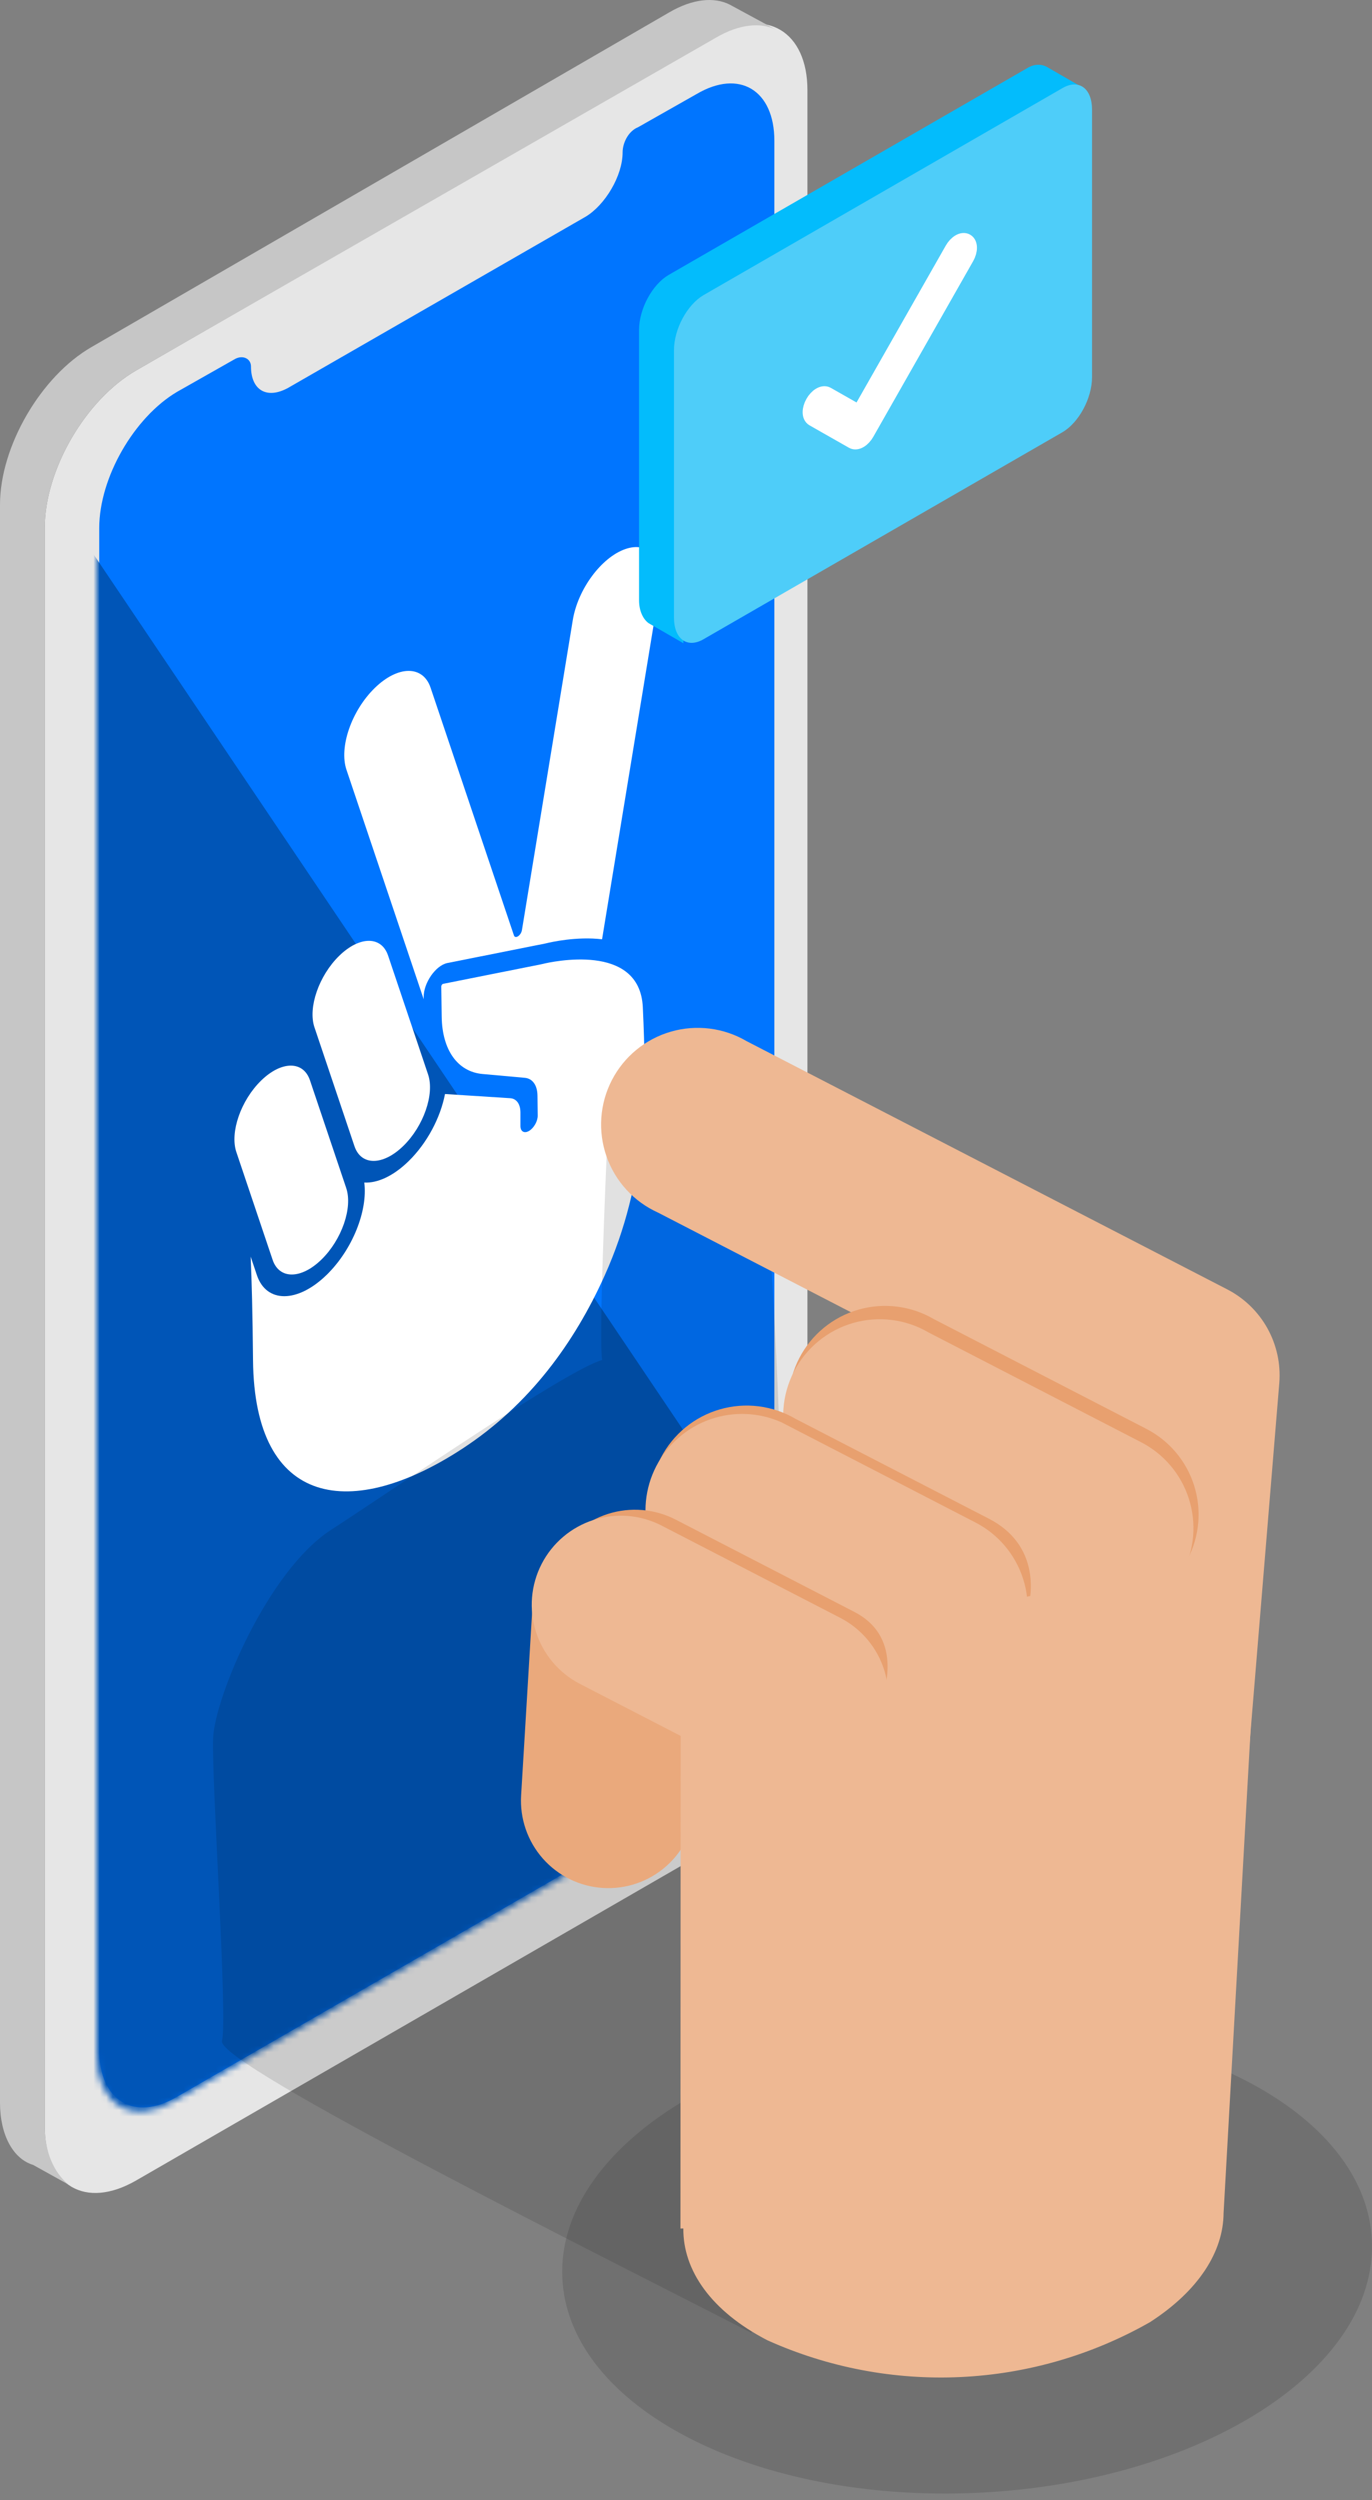
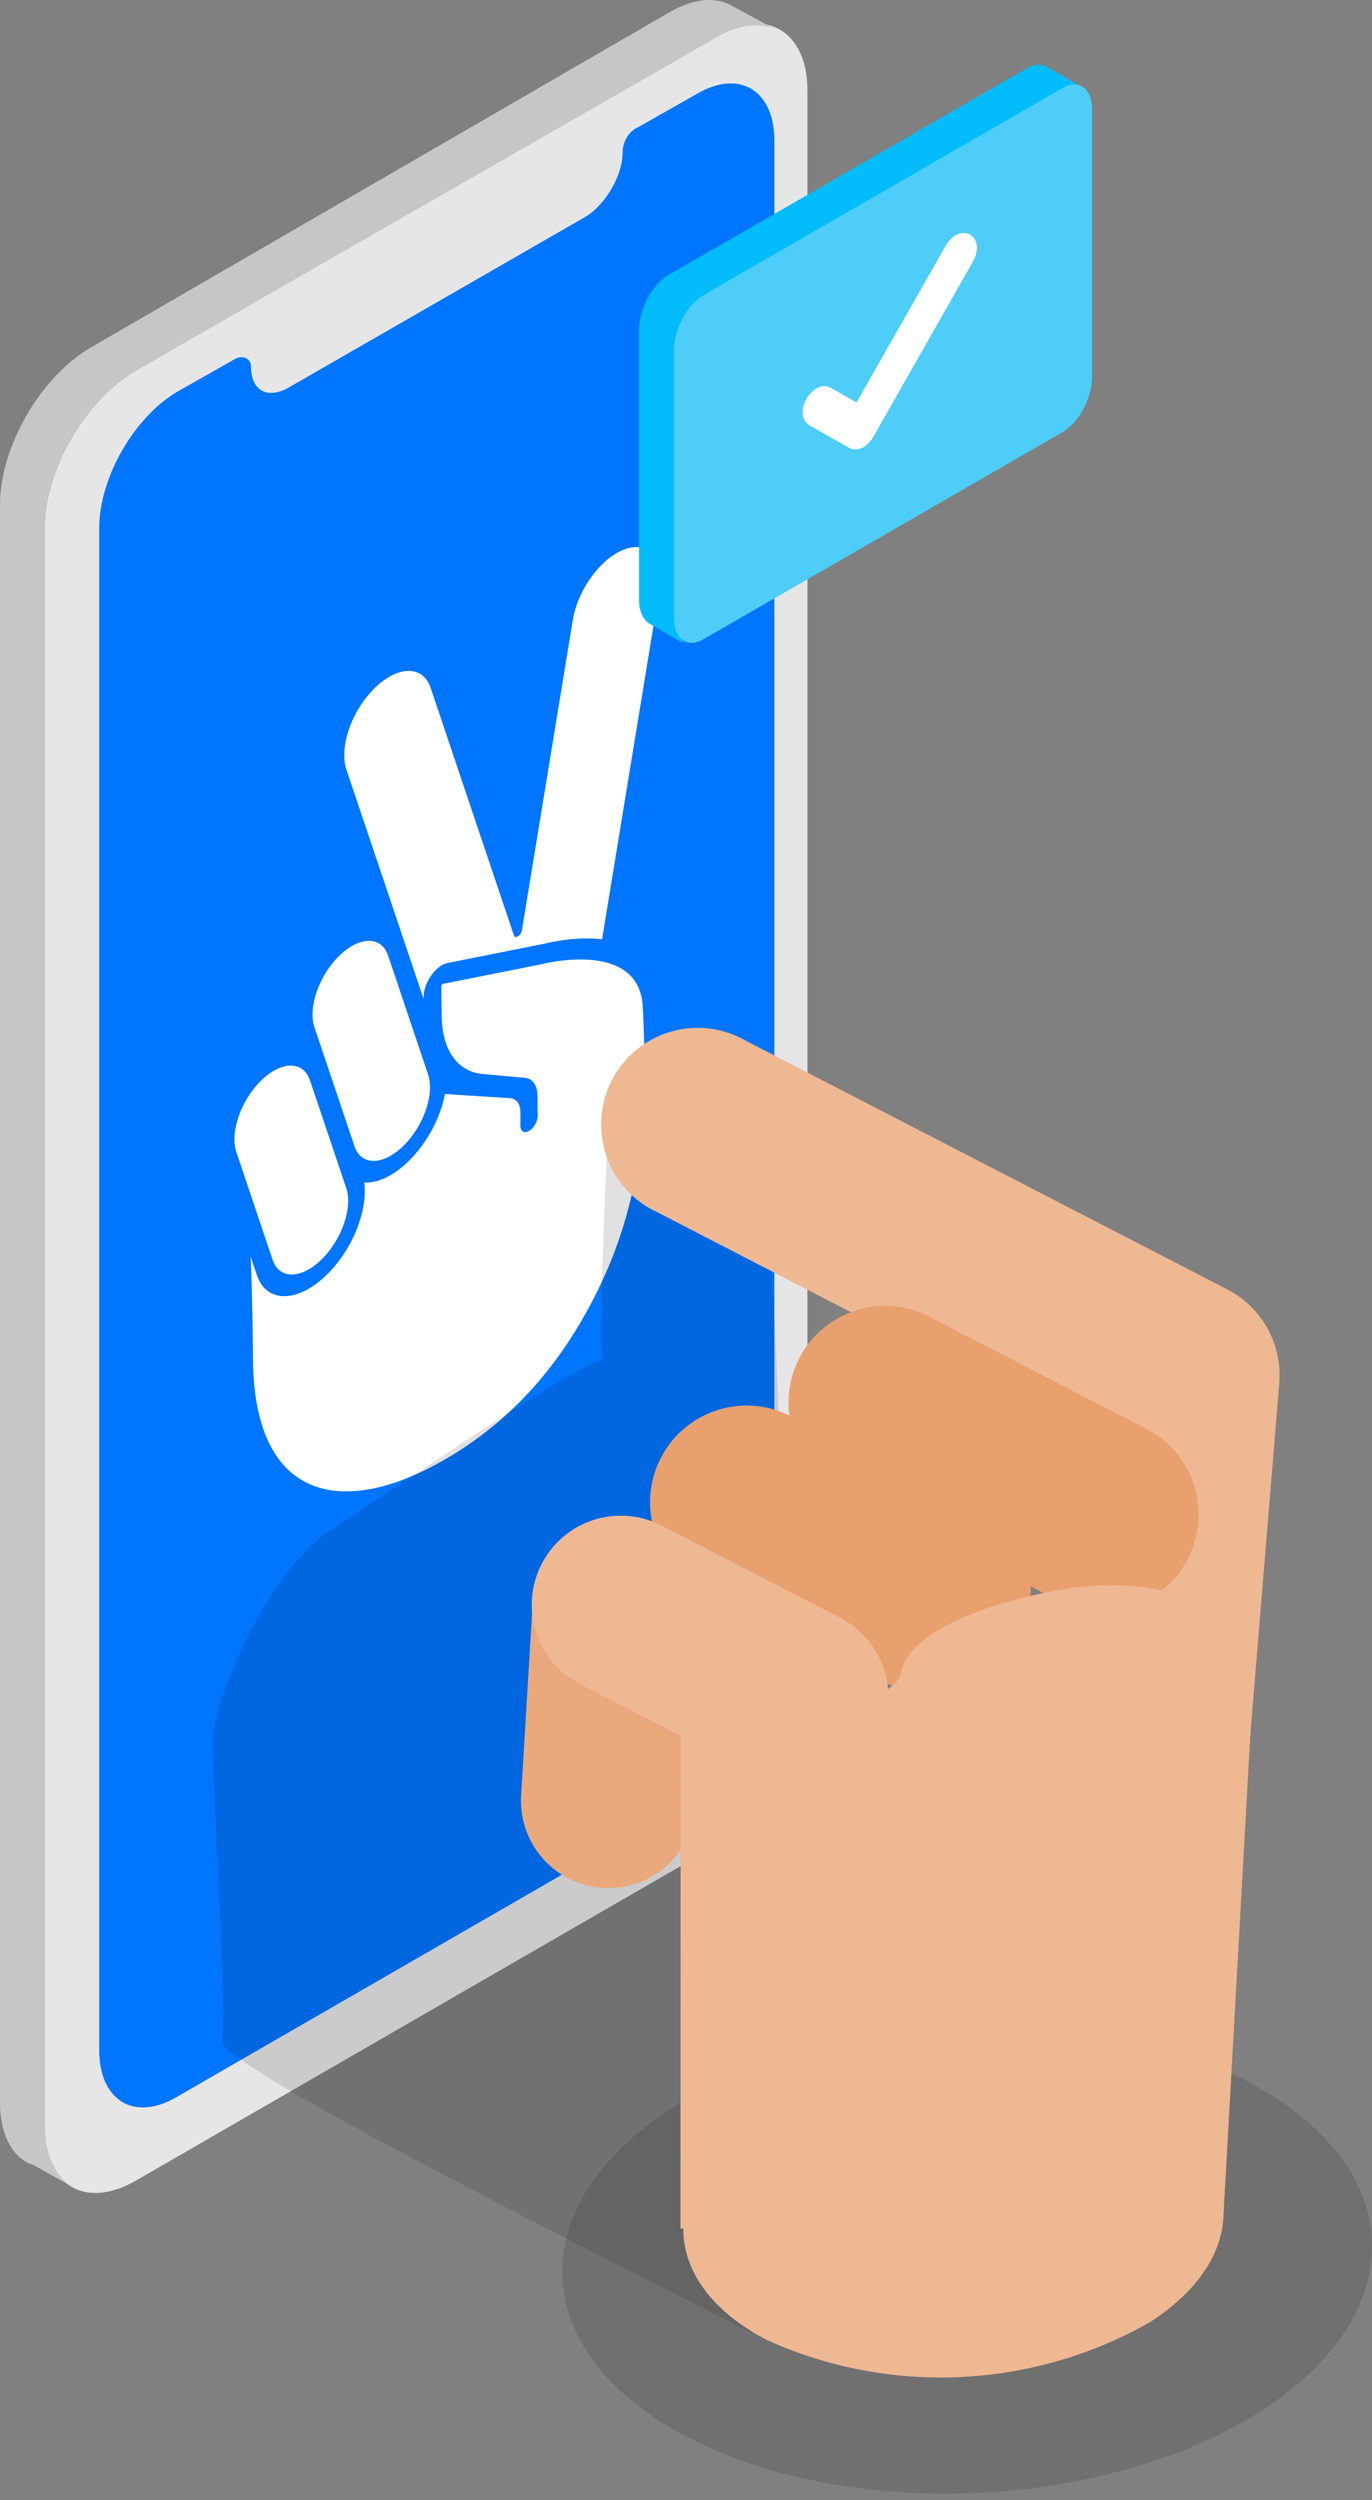
<svg xmlns="http://www.w3.org/2000/svg" width="213" height="388" viewBox="0 0 213 388" fill="none">
  <rect x="0" y="0" width="213" height="388" fill="#808080" stroke="none" />
  <path d="M21.142 338.407L111.156 286.453C119.009 281.922 125.352 271.048 125.352 261.986V13.997C125.352 4.935 119.009 1.008 111.156 5.539L21.142 57.493C13.289 62.024 6.946 72.898 6.946 81.96V329.949C6.946 339.313 13.289 342.938 21.142 338.407Z" fill="#E6E6E6" />
  <path d="M27.488 60.816L36.55 55.681C37.758 55.077 38.966 55.681 38.966 56.889C38.966 60.514 41.383 62.024 44.705 60.212L90.92 33.631C93.941 31.818 96.659 27.288 96.659 23.663C96.659 22.152 97.566 20.34 99.076 19.736L108.137 14.601C114.783 10.674 120.22 13.997 120.22 21.851V258.06C120.22 265.913 114.783 275.277 108.137 278.902L27.488 325.419C20.843 329.345 15.406 326.023 15.406 318.169V81.96C15.406 74.106 20.843 64.743 27.488 60.816Z" fill="#0075FF" />
  <mask id="mask0" mask-type="alpha" maskUnits="userSpaceOnUse" x="14" y="13" width="106" height="315">
    <path d="M27.081 61.426L36.143 56.291C37.351 55.687 38.559 56.291 38.559 57.499C38.559 61.124 40.976 62.635 44.299 60.822L90.513 34.241C93.534 32.429 96.253 27.898 96.253 24.273C96.253 22.763 97.159 20.951 98.669 20.346L107.731 15.211C114.376 11.285 119.813 14.607 119.813 22.461V258.67C119.813 266.524 114.376 275.887 107.731 279.512L27.081 326.029C20.436 329.956 14.999 326.633 14.999 318.78V82.57C14.999 74.717 20.436 65.353 27.081 61.426Z" fill="#FF363B" />
  </mask>
  <g mask="url(#mask0)">
-     <path d="M123.771 248.228L7.029 74.897V342.017L121 273.951L123.771 248.228Z" fill="#0055B7" />
    <path d="M38.914 195.029L39.883 197.906C41.353 202.274 46.2 202.255 50.709 197.863C54.723 193.953 57.115 187.896 56.555 183.531C58.574 183.646 61.043 182.546 63.417 180.232C66.331 177.394 68.39 173.424 69.086 169.792L79.207 170.443C80.189 170.506 80.796 171.356 80.796 172.67L80.796 174.756C80.796 175.618 81.397 175.959 82.138 175.518C82.886 175.073 83.49 174.002 83.479 173.139L83.443 170.041C83.424 168.433 82.68 167.385 81.479 167.277L74.914 166.686C71.049 166.337 68.647 162.971 68.573 157.799L68.507 153.103C68.504 152.932 68.65 152.722 68.79 152.694L83.944 149.673C84.025 149.657 84.097 149.64 84.179 149.62C85.573 149.28 99.315 146.185 99.794 156.311C100.402 169.168 100.492 183.261 93.871 197.969C89.138 208.483 82.145 218.029 71.906 224.757C54.688 236.071 39.484 234.063 39.281 211.074C39.217 203.827 39.077 198.68 38.914 195.029Z" fill="white" />
    <path d="M48.818 159.436C47.789 156.379 49.513 151.408 52.669 148.333C55.825 145.259 59.218 145.245 60.248 148.303L66.458 166.755C67.488 169.813 65.763 174.784 62.607 177.858C59.451 180.932 56.058 180.946 55.029 177.888L48.818 159.436Z" fill="white" />
    <path d="M36.694 178.802C35.665 175.745 37.389 170.774 40.545 167.699C43.701 164.625 47.094 164.611 48.123 167.669L53.75 184.386C54.779 187.443 53.055 192.414 49.899 195.489C46.743 198.563 43.35 198.577 42.321 195.519L36.694 178.802Z" fill="white" />
    <path d="M53.786 119.459C52.61 115.965 54.58 110.284 58.187 106.77C61.794 103.257 65.672 103.241 66.848 106.735L79.786 145.174C79.99 145.781 80.892 145.189 81.029 144.358L88.927 96.227C89.712 91.444 93.357 86.516 97.069 85.22C100.781 83.925 103.153 86.752 102.369 91.535L93.468 145.777C89.535 145.309 85.538 146.218 84.765 146.407C84.702 146.422 84.66 146.432 84.615 146.44L69.462 149.461C67.634 149.826 65.741 152.555 65.773 154.782L65.777 155.085L53.786 119.459Z" fill="white" />
  </g>
  <path d="M14.197 53.869L103.908 1.915C107.533 -0.199 110.855 -0.502 113.272 0.707L120.521 4.633C118.105 3.425 114.782 3.727 111.157 5.842L21.144 57.493C13.29 62.024 6.947 72.898 6.947 81.96V329.95C6.947 334.178 8.458 337.199 10.572 339.011L5.135 335.991C2.114 335.085 0 331.46 0 326.325V78.335C0 69.274 6.343 58.4 14.197 53.869Z" fill="#C6C6C6" />
  <path opacity="0.12" d="M121.992 264.926L161.785 322.509L116.61 362.054C95.519 351.164 33.563 320.398 34.465 316.755C35.368 313.111 32.798 275.921 33.093 269.664C33.388 263.407 41.556 243.798 51.399 237.431C61.242 231.065 87.729 212.742 93.486 211.067C92.836 207.209 94.466 172.971 94.466 172.971C94.466 172.971 107.196 159.973 114.212 163.155C121.229 166.338 121.992 264.926 121.992 264.926Z" fill="black" />
  <path d="M148.435 314.359C183.139 312.728 212.035 327.639 212.976 347.665C213.918 367.691 186.548 385.248 151.845 386.88C117.141 388.511 88.245 373.6 87.303 353.574C86.362 333.548 113.731 315.991 148.435 314.359Z" fill="#333333" fill-opacity="0.2" />
  <path d="M109.841 249.7L107.986 280.299C107.767 283.891 106.13 287.248 103.435 289.632C100.741 292.017 97.209 293.233 93.618 293.014C90.026 292.794 86.669 291.157 84.285 288.463C81.9 285.768 80.684 282.237 80.903 278.645L82.739 248.085C82.845 246.305 83.3 244.564 84.079 242.96C84.858 241.357 85.945 239.922 87.279 238.739C88.612 237.555 90.166 236.646 91.85 236.063C93.535 235.48 95.318 235.235 97.098 235.341C98.877 235.447 100.618 235.902 102.222 236.681C103.826 237.46 105.26 238.548 106.443 239.881C107.627 241.214 108.536 242.768 109.119 244.452C109.702 246.137 109.947 247.92 109.841 249.7Z" fill="#EAA97C" />
  <path d="M198.61 214.609L193.834 272.567C193.36 276.406 191.422 279.914 188.423 282.357C185.425 284.801 181.598 285.992 177.742 285.681C173.886 285.37 170.3 283.581 167.732 280.688C165.164 277.796 163.813 274.022 163.961 270.157L167.831 222.104L102.163 188.199C100.305 187.363 98.636 186.157 97.26 184.655C95.883 183.152 94.827 181.386 94.156 179.462C93.484 177.538 93.212 175.497 93.356 173.465C93.499 171.432 94.055 169.45 94.99 167.64C95.925 165.829 97.219 164.228 98.793 162.934C100.367 161.641 102.188 160.681 104.145 160.114C106.102 159.548 108.154 159.386 110.176 159.638C112.198 159.891 114.147 160.553 115.905 161.584L190.535 200.116C193.157 201.47 195.322 203.567 196.759 206.145C198.195 208.723 198.839 211.667 198.61 214.609Z" fill="#EEB893" />
  <path d="M184.391 241.956C182.572 245.48 179.427 248.137 175.648 249.343C171.869 250.548 167.767 250.203 164.242 248.383L131.254 231.351C129.396 230.515 127.727 229.309 126.35 227.807C124.974 226.305 123.918 224.538 123.246 222.614C122.575 220.69 122.303 218.65 122.446 216.617C122.59 214.585 123.146 212.603 124.081 210.792C125.015 208.982 126.309 207.381 127.883 206.087C129.457 204.793 131.279 203.833 133.236 203.267C135.193 202.7 137.245 202.538 139.267 202.79C141.289 203.043 143.238 203.705 144.995 204.736L177.984 221.768C179.732 222.671 181.285 223.91 182.554 225.414C183.823 226.918 184.782 228.657 185.377 230.533C185.973 232.408 186.192 234.382 186.023 236.343C185.853 238.303 185.299 240.211 184.391 241.956Z" fill="#E8A06F" />
-   <path d="M183.628 244.007C181.803 247.542 178.648 250.207 174.859 251.416C171.069 252.624 166.955 252.278 163.42 250.453L130.431 233.421C128.573 232.585 126.905 231.379 125.528 229.877C124.152 228.375 123.095 226.608 122.424 224.684C121.753 222.76 121.481 220.72 121.624 218.687C121.767 216.655 122.324 214.673 123.258 212.862C124.193 211.052 125.487 209.451 127.061 208.157C128.635 206.863 130.456 205.903 132.413 205.336C134.371 204.77 136.423 204.608 138.445 204.86C140.467 205.113 142.416 205.775 144.173 206.806L177.162 223.838C180.69 225.66 183.351 228.806 184.563 232.587C185.775 236.367 185.439 240.474 183.628 244.007Z" fill="#EEB893" />
  <path d="M157.724 254.753C153.935 262.092 147.001 266.047 139.816 262.337L109.763 246.82C107.905 245.984 106.236 244.778 104.86 243.276C103.483 241.774 102.427 240.007 101.756 238.083C101.084 236.16 100.812 234.119 100.956 232.087C101.099 230.054 101.655 228.072 102.59 226.262C103.525 224.451 104.819 222.85 106.393 221.556C107.967 220.262 109.788 219.303 111.745 218.736C113.702 218.169 115.754 218.007 117.776 218.26C119.798 218.513 121.747 219.174 123.505 220.205L153.558 235.722C160.897 239.512 161.574 247.298 157.724 254.753Z" fill="#E8A06F" />
-   <path d="M157.858 256.486C156.956 258.234 155.717 259.787 154.213 261.056C152.709 262.325 150.97 263.284 149.094 263.879C147.219 264.475 145.245 264.694 143.284 264.525C141.324 264.356 139.416 263.801 137.671 262.893L107.618 247.377C104.307 245.435 101.867 242.298 100.8 238.611C99.732 234.925 100.118 230.969 101.879 227.559C103.64 224.148 106.641 221.543 110.265 220.278C113.889 219.014 117.86 219.187 121.36 220.762L151.413 236.279C153.167 237.178 154.726 238.415 156 239.919C157.274 241.423 158.239 243.164 158.838 245.042C159.437 246.92 159.659 248.898 159.491 250.862C159.323 252.826 158.768 254.737 157.858 256.486Z" fill="#EEB893" />
-   <path d="M135.175 267.917C131.665 274.716 126.758 278.249 119.96 274.739L92.225 260.419C88.967 258.737 86.51 255.829 85.396 252.336C84.282 248.843 84.601 245.051 86.283 241.793C87.965 238.535 90.873 236.079 94.366 234.965C97.859 233.85 101.651 234.169 104.909 235.851L132.644 250.172C139.443 253.682 138.666 261.157 135.175 267.917Z" fill="#E8A06F" />
  <path d="M136.356 269.701C134.678 272.952 131.779 275.405 128.295 276.522C124.81 277.64 121.025 277.33 117.769 275.662L90.034 261.342C86.776 259.66 84.32 256.752 83.206 253.259C82.091 249.766 82.41 245.973 84.092 242.716C85.774 239.458 88.682 237.002 92.175 235.887C95.668 234.773 99.461 235.092 102.718 236.774L130.454 251.094C132.065 251.926 133.496 253.068 134.665 254.454C135.835 255.84 136.719 257.444 137.267 259.172C137.815 260.901 138.017 262.72 137.861 264.527C137.705 266.334 137.193 268.092 136.356 269.701Z" fill="#EEB893" />
  <path d="M189.959 343.465C189.921 349.414 186.148 355.49 178.52 360.407C169.542 365.514 159.485 368.429 149.167 368.917C138.85 369.405 128.563 367.451 119.142 363.214C110.374 358.687 106.023 352.331 106.088 345.857L105.64 345.871L105.673 266.872C105.673 266.872 138.511 267.045 139.872 259.577C141.232 252.109 157.502 247.984 163.679 246.917C174.464 244.696 185.69 246.692 195.047 252.496L189.959 343.465Z" fill="#EEB893" />
  <path d="M103.802 42.672L159.521 10.546C160.564 9.92 161.608 9.92 162.442 10.338L167.868 13.467C167.868 13.467 165.573 14.301 164.112 14.927V55.606C164.112 58.944 162.025 62.699 159.521 64.159L106.097 95.034V99.832L100.671 96.702C99.837 96.076 99.211 94.825 99.211 93.156V51.225C99.211 47.888 101.297 44.133 103.802 42.672Z" fill="#03BCFC" />
  <path d="M109.226 99.206L164.945 67.08C167.449 65.619 169.536 61.864 169.536 58.527V17.013C169.536 13.675 167.449 12.215 164.945 13.675L109.226 45.801C106.722 47.262 104.635 51.017 104.635 54.355V95.868C104.635 99.206 106.722 100.666 109.226 99.206Z" fill="#4ECDF9" />
  <path d="M133.445 64.178L128.361 61.287C128.087 61.13 127.715 61.172 127.328 61.403C126.94 61.633 126.568 62.034 126.295 62.516C125.723 63.52 125.723 64.594 126.295 64.919L132.419 68.402C132.99 68.727 133.913 68.178 134.485 67.173L149.986 39.914C150.557 38.909 150.557 37.835 149.986 37.51C149.712 37.354 149.34 37.395 148.953 37.626C148.565 37.857 148.194 38.257 147.92 38.739L133.445 64.178Z" fill="white" stroke="white" stroke-width="2.512" />
</svg>